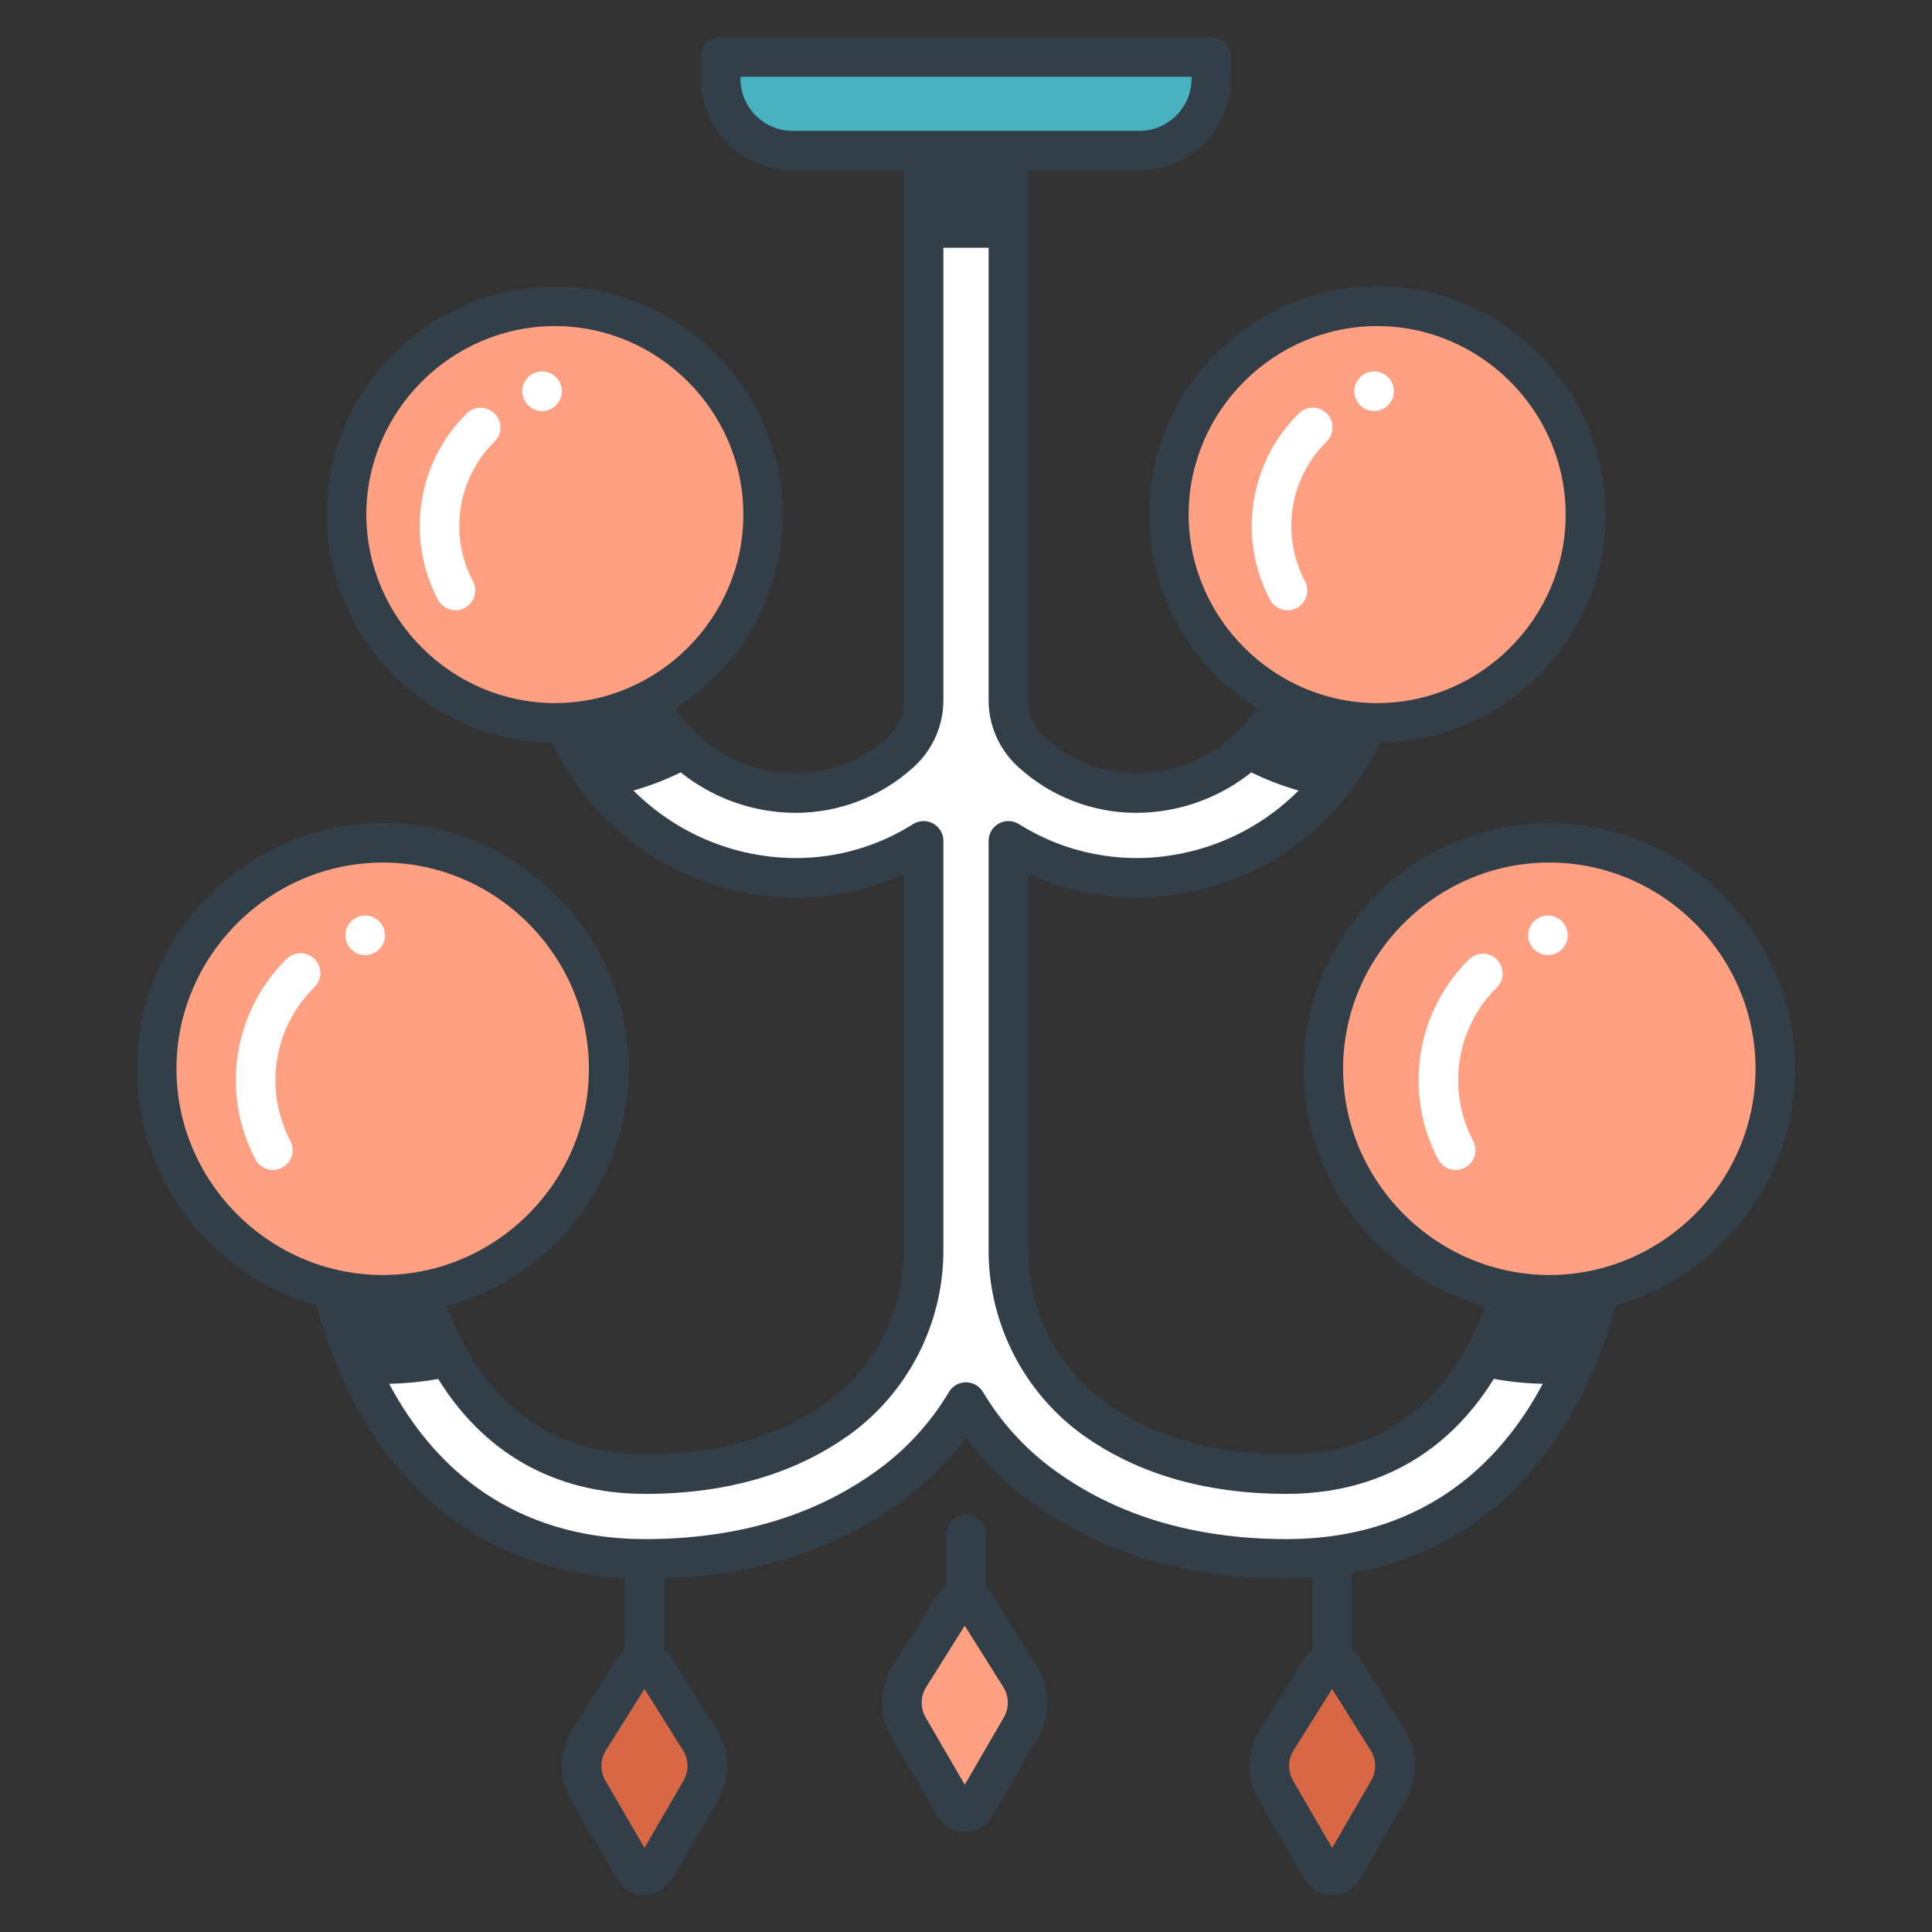
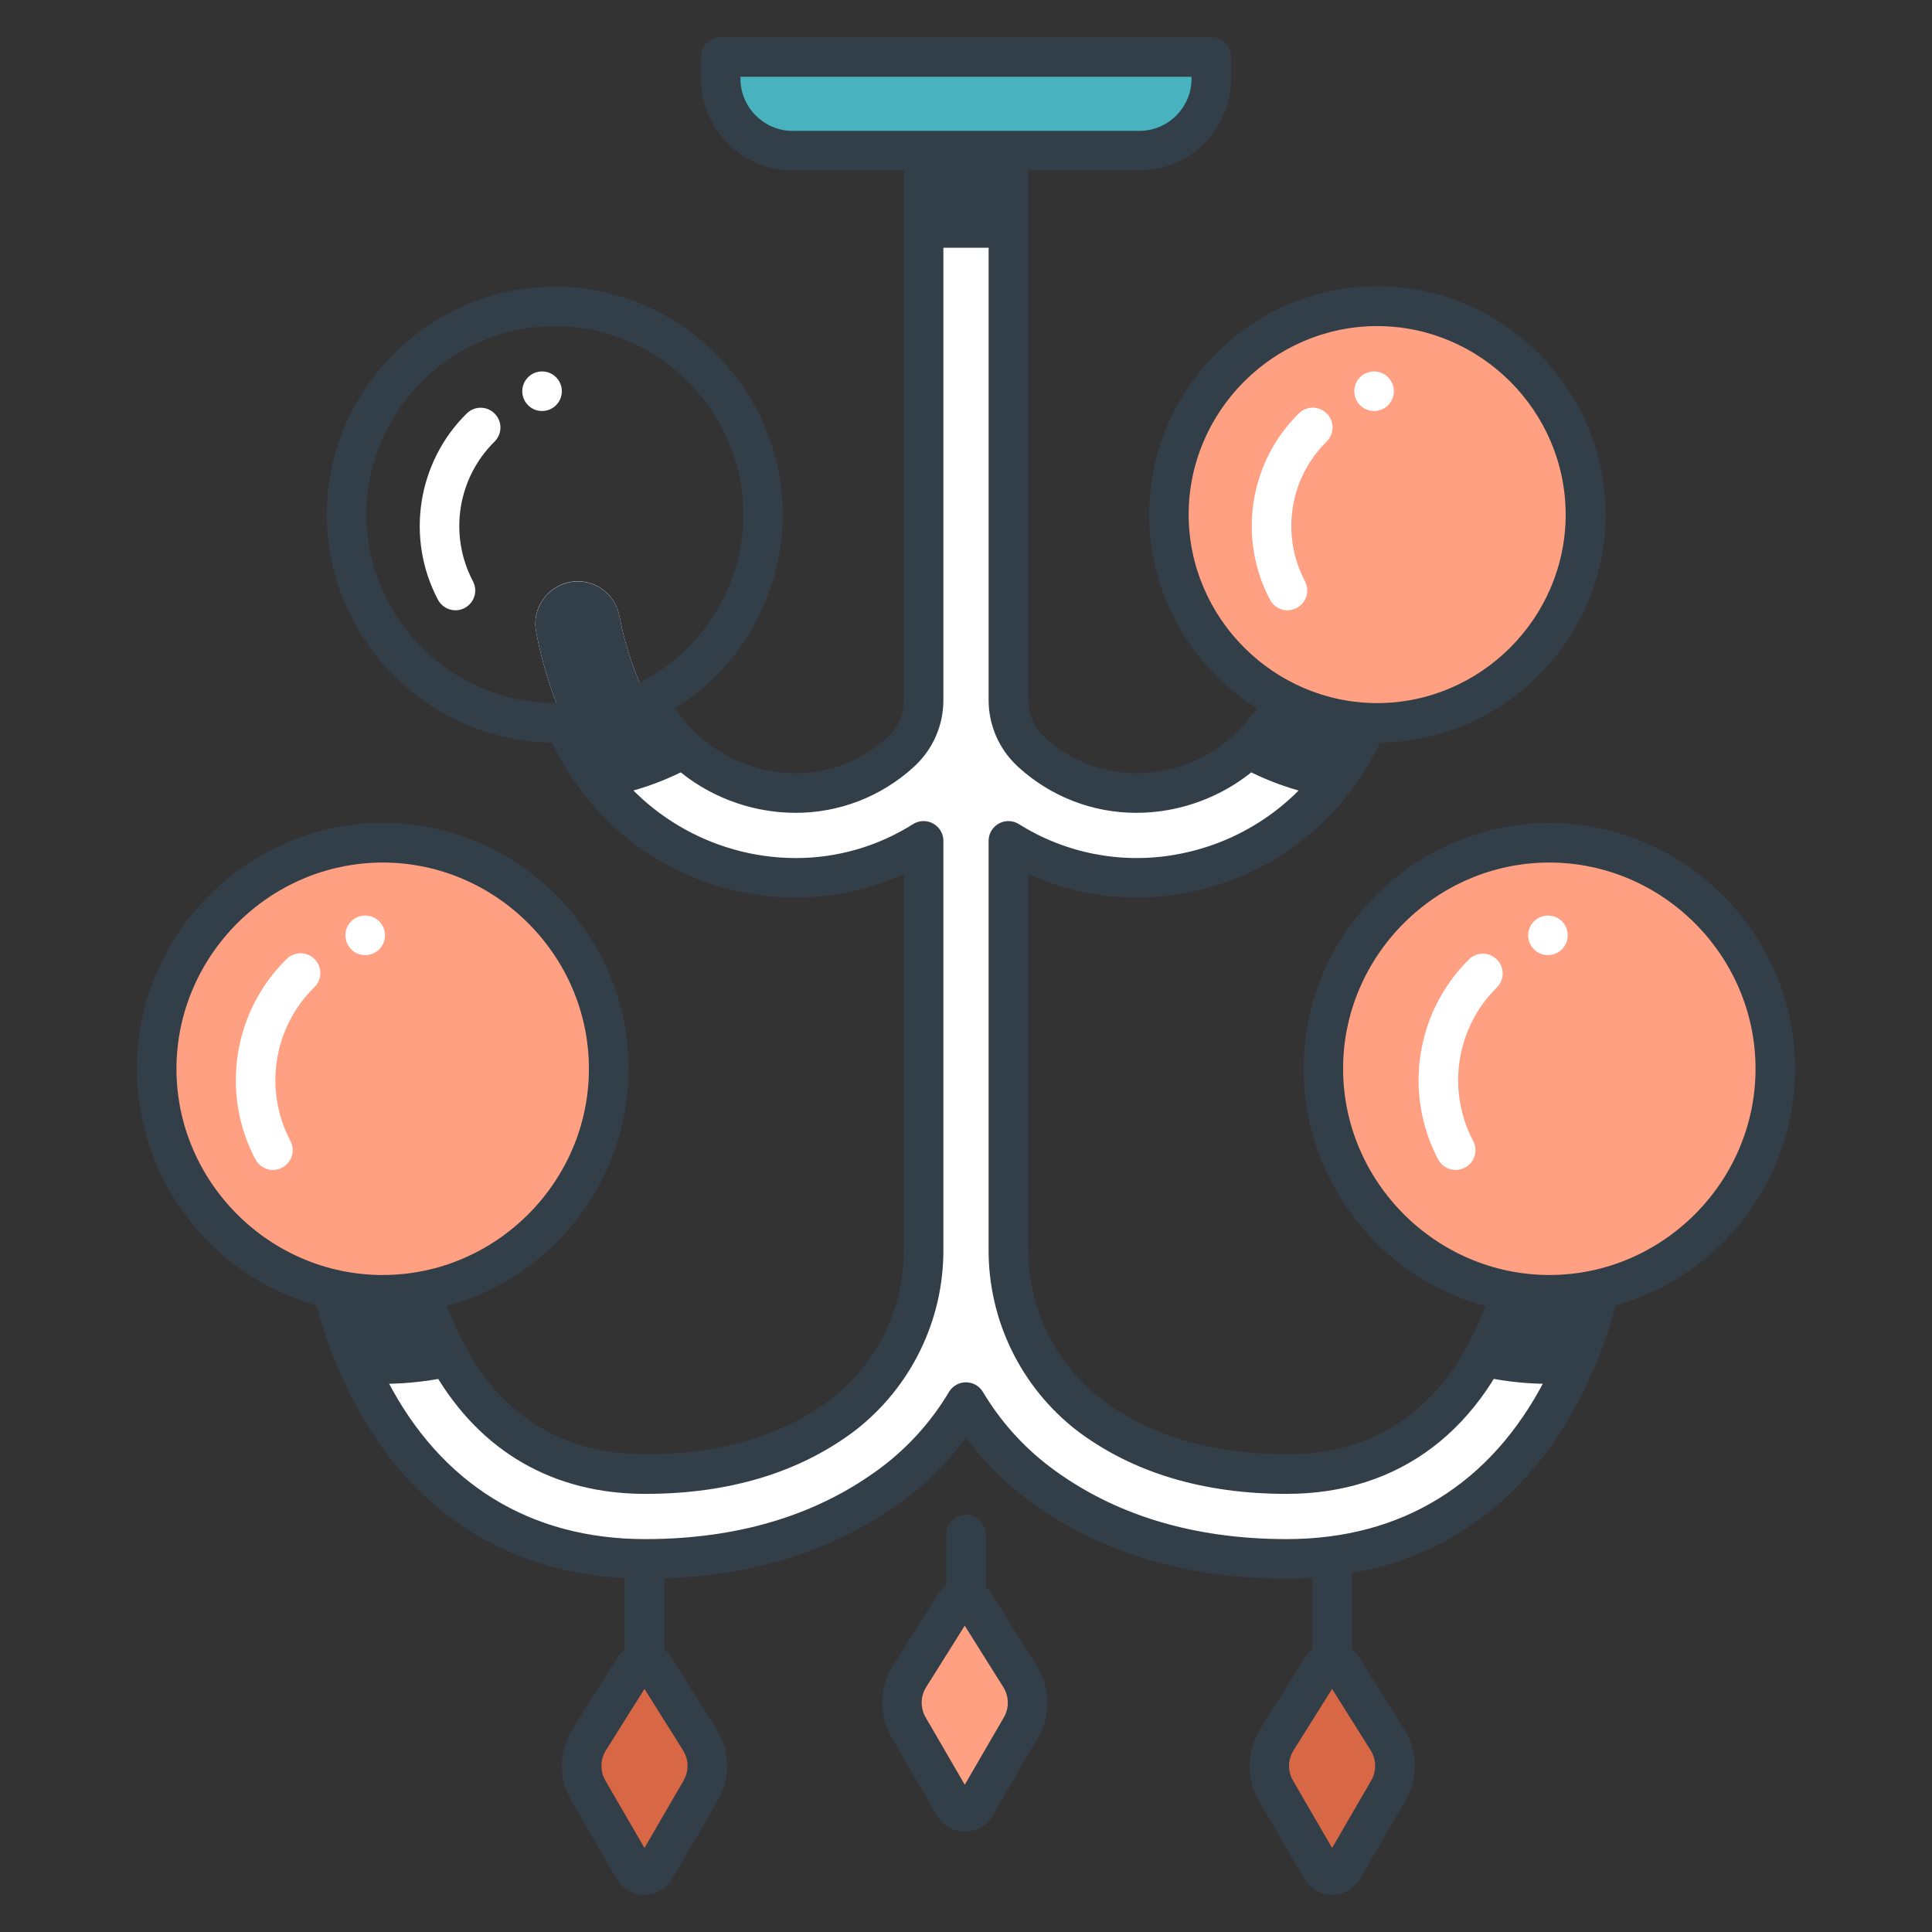
<svg xmlns="http://www.w3.org/2000/svg" width="100%" height="100%" viewBox="0 0 340 340" version="1.1" xml:space="preserve" style="fill-rule:evenodd;clip-rule:evenodd;stroke-linejoin:round;stroke-miterlimit:2;">
  <rect x="0" y="0" width="340" height="340" fill="#333333" stroke="none" />
  <path d="M276.592,207.734C272.516,207.416 268.897,210.502 268.568,214.578C268.42,216.408 264.488,259.417 226.446,259.417C212.508,259.417 200.798,255.911 191.646,248.995C182.637,242.016 177.386,231.214 177.464,219.818L177.464,147.977C184.193,152.238 191.999,154.497 199.964,154.488C216.298,154.463 231.324,145.337 238.877,130.854C242.07,124.701 244.347,118.114 245.637,111.303C245.728,110.834 245.774,110.357 245.774,109.879C245.774,105.786 242.406,102.418 238.313,102.418C234.755,102.418 231.668,104.963 230.989,108.455C229.976,113.84 228.184,119.048 225.667,123.915C221.507,131.933 213.832,137.564 204.935,139.125C196.557,140.66 187.925,138.194 181.623,132.465L181.374,132.237C178.878,129.898 177.463,126.625 177.468,123.205L177.468,22.285L162.539,22.285L162.539,123.205C162.545,126.622 161.131,129.892 158.639,132.229L158.378,132.469C152.076,138.195 143.446,140.66 135.07,139.125C126.174,137.564 118.499,131.933 114.338,123.916C111.822,119.049 110.029,113.84 109.016,108.455C108.39,104.904 105.274,102.29 101.668,102.29C97.575,102.29 94.207,105.658 94.207,109.751C94.207,110.271 94.262,110.791 94.37,111.3C95.66,118.112 97.937,124.698 101.13,130.852C108.684,145.335 123.71,154.46 140.044,154.485C148.007,154.493 155.811,152.235 162.539,147.974L162.539,219.815C162.619,231.214 157.369,242.019 148.357,249C139.202,255.916 127.492,259.422 113.557,259.422C75.515,259.422 71.583,216.413 71.437,214.6C71.108,210.76 67.856,207.775 64.002,207.775C59.909,207.775 56.54,211.143 56.54,215.237C56.54,215.403 56.546,215.57 56.557,215.737C57.62,225.745 60.497,235.477 65.047,244.454C75.163,264.008 91.938,274.344 113.557,274.344C130.814,274.344 145.55,269.823 157.357,260.908C162.439,257.041 166.732,252.233 170,246.746C173.271,252.23 177.565,257.036 182.649,260.9C194.449,269.815 209.189,274.336 226.449,274.336C248.068,274.336 264.843,264 274.959,244.446C279.509,235.469 282.386,225.737 283.449,215.729C283.757,211.656 280.664,208.05 276.592,207.734Z" style="fill:white;fill-rule:nonzero;" />
  <path d="M101.13,130.855C102.88,134.183 105.043,137.276 107.568,140.062C113.064,138.964 118.337,136.952 123.168,134.11C119.473,131.444 116.45,127.954 114.339,123.916C111.823,119.049 110.03,113.84 109.017,108.455C108.378,104.918 105.269,102.322 101.675,102.322C97.582,102.322 94.214,105.69 94.214,109.783C94.214,110.292 94.266,110.801 94.37,111.3C95.66,118.113 97.937,124.7 101.13,130.855ZM232.432,140.062C234.957,137.276 237.12,134.182 238.87,130.854C242.063,124.701 244.34,118.114 245.63,111.303C245.721,110.834 245.767,110.357 245.767,109.879C245.767,105.786 242.399,102.418 238.306,102.418C234.748,102.418 231.661,104.963 230.982,108.455C229.969,113.84 228.177,119.048 225.66,123.915C223.55,127.955 220.527,131.448 216.831,134.115C221.662,136.955 226.936,138.966 232.432,140.062ZM80.753,241.894C72.807,229.764 71.516,215.618 71.434,214.594C71.105,210.754 67.853,207.769 63.999,207.769C59.906,207.769 56.537,211.137 56.537,215.231C56.537,215.397 56.543,215.564 56.554,215.731C57.58,225.371 60.285,234.757 64.548,243.464C65.475,243.51 66.408,243.534 67.348,243.535C71.866,243.535 76.368,242.984 80.753,241.894ZM276.592,207.734C272.516,207.416 268.897,210.502 268.568,214.578C268.484,215.611 267.194,229.762 259.246,241.894C263.632,242.984 268.135,243.536 272.654,243.536C273.593,243.536 274.527,243.512 275.454,243.465C279.717,234.758 282.422,225.372 283.448,215.732C283.758,211.659 280.665,208.05 276.592,207.734Z" style="fill:rgb(51,63,72);fill-rule:nonzero;" />
  <path d="M111.562,293.624L103.681,306.18C101.98,308.892 101.92,312.336 103.527,315.105L111.527,328.879C111.919,329.553 112.642,329.969 113.422,329.969C114.201,329.969 114.924,329.553 115.316,328.879L123.311,315.105C124.918,312.336 124.858,308.892 123.157,306.18L115.277,293.624C114.877,292.984 114.174,292.594 113.42,292.594C112.665,292.594 111.962,292.984 111.562,293.624ZM236.283,293.624L244.163,306.18C245.865,308.892 245.925,312.336 244.317,315.105L236.317,328.879C235.926,329.553 235.203,329.97 234.423,329.97C233.643,329.97 232.92,329.553 232.529,328.879L224.529,315.105C222.922,312.336 222.981,308.892 224.683,306.18L232.563,293.624C232.962,292.982 233.667,292.59 234.423,292.59C235.179,292.59 235.884,292.982 236.283,293.624Z" style="fill:rgb(216,103,69);fill-rule:nonzero;" />
  <path d="M171.637,282.5L179.517,295.056C181.219,297.768 181.278,301.212 179.671,303.981L171.671,317.755C171.28,318.429 170.557,318.846 169.777,318.846C168.997,318.846 168.274,318.429 167.883,317.755L159.883,303.981C158.276,301.212 158.336,297.768 160.038,295.056L167.918,282.5C168.318,281.859 169.022,281.468 169.777,281.468C170.533,281.468 171.237,281.859 171.637,282.5Z" style="fill:rgb(255,160,131);fill-rule:nonzero;" />
  <rect x="162.539" y="22.285" width="14.922" height="21.315" style="fill:rgb(51,63,72);fill-rule:nonzero;" />
  <path d="M126.83,13.88L126.83,10.03L213.171,10.03L213.171,13.88C213.171,20.809 207.47,26.51 200.541,26.51L139.46,26.51C132.531,26.51 126.83,20.809 126.83,13.88Z" style="fill:rgb(72,179,191);fill-rule:nonzero;" />
-   <circle cx="97.644" cy="90.559" r="36.656" style="fill:rgb(255,160,131);" />
  <circle cx="67.346" cy="188.085" r="39.773" style="fill:rgb(255,160,131);" />
  <circle cx="242.356" cy="90.559" r="36.656" style="fill:rgb(255,160,131);" />
  <circle cx="272.654" cy="188.085" r="39.773" style="fill:rgb(255,160,131);" />
  <path d="M80.158,107.4C78.87,107.402 77.682,106.688 77.079,105.55C71.351,94.722 73.427,81.325 82.163,72.738C82.812,72.108 83.683,71.755 84.587,71.755C86.498,71.755 88.069,73.327 88.069,75.237C88.069,76.163 87.7,77.052 87.044,77.705C80.499,84.137 78.942,94.173 83.23,102.286C83.497,102.789 83.637,103.35 83.637,103.919C83.637,105.828 82.067,107.399 80.158,107.4ZM48.034,205.894C46.746,205.895 45.559,205.182 44.956,204.044C38.799,192.411 41.03,178.014 50.419,168.79C51.073,168.128 51.966,167.754 52.897,167.754C54.807,167.754 56.379,169.326 56.379,171.236C56.379,172.189 55.988,173.101 55.298,173.758C48.103,180.829 46.392,191.861 51.107,200.779C51.373,201.281 51.512,201.841 51.512,202.41C51.512,204.319 49.943,205.891 48.034,205.894ZM226.581,107.4C225.293,107.402 224.105,106.688 223.502,105.55C217.773,94.722 219.849,81.324 228.587,72.738C229.238,72.099 230.114,71.741 231.026,71.741C232.936,71.741 234.507,73.312 234.507,75.222C234.507,76.156 234.131,77.052 233.465,77.706C226.92,84.138 225.364,94.174 229.653,102.286C229.92,102.789 230.06,103.35 230.06,103.919C230.06,105.828 228.49,107.399 226.581,107.4Z" style="fill:white;fill-rule:nonzero;" />
  <circle cx="64.268" cy="164.602" r="3.482" style="fill:white;" />
  <path d="M256.178,205.894C254.89,205.895 253.703,205.182 253.099,204.044C246.943,192.41 249.175,178.014 258.563,168.79C259.21,168.174 260.07,167.83 260.964,167.83C262.874,167.83 264.446,169.402 264.446,171.312C264.446,172.227 264.085,173.107 263.442,173.758C256.247,180.829 254.536,191.861 259.251,200.779C259.517,201.281 259.656,201.841 259.656,202.41C259.656,204.319 258.087,205.891 256.178,205.894Z" style="fill:white;fill-rule:nonzero;" />
  <circle cx="272.412" cy="164.602" r="3.482" style="fill:white;" />
  <circle cx="95.392" cy="68.85" r="3.482" style="fill:white;" />
  <circle cx="241.814" cy="68.85" r="3.482" style="fill:white;" />
  <path d="M55.685,229.731C57.195,235.375 59.296,240.845 61.952,246.049C72.133,265.73 88.676,276.619 109.935,277.721L109.935,290.321C109.413,290.726 108.965,291.22 108.613,291.779L100.732,304.333C98.337,308.136 98.254,312.973 100.516,316.857L108.511,330.632C109.525,332.378 111.398,333.455 113.417,333.455C115.436,333.455 117.309,332.378 118.323,330.632L126.317,316.859C128.579,312.975 128.496,308.138 126.101,304.334L118.221,291.78C117.868,291.221 117.42,290.728 116.898,290.322L116.898,277.765C133.498,277.209 147.798,272.478 159.45,263.681C163.46,260.647 167.013,257.053 170,253.008C172.987,257.053 176.54,260.647 180.55,263.681C192.973,273.063 208.415,277.821 226.45,277.821C227.974,277.821 229.473,277.769 230.95,277.673L230.95,290.317C230.428,290.722 229.981,291.214 229.628,291.773L221.747,304.329C219.352,308.132 219.269,312.97 221.532,316.853L229.532,330.628C230.546,332.374 232.419,333.452 234.438,333.452C236.456,333.452 238.329,332.374 239.343,330.628L247.343,316.855C249.605,312.971 249.522,308.134 247.127,304.33L239.246,291.776C238.894,291.217 238.446,290.723 237.924,290.318L237.924,276.832C255.424,273.717 269.17,263.238 278.062,246.049C280.725,240.844 282.831,235.373 284.345,229.726C302.953,224.504 315.907,207.414 315.907,188.087C315.907,164.363 296.385,144.84 272.66,144.84C248.936,144.84 229.413,164.363 229.413,188.087C229.413,207.581 242.593,224.779 261.416,229.847C256.716,242.393 246.916,255.935 226.46,255.935C213.296,255.935 202.293,252.665 193.76,246.217C185.619,239.896 180.881,230.123 180.96,219.817L180.96,153.817C189.466,157.691 198.953,158.887 208.154,157.244C222.66,154.709 235.18,145.537 241.969,132.469C242.278,131.881 242.559,131.279 242.851,130.682C264.712,130.434 282.561,112.382 282.561,90.52C282.561,68.486 264.43,50.355 242.396,50.355C220.362,50.355 202.231,68.486 202.231,90.52C202.231,104.412 209.439,117.354 221.251,124.668C219.582,126.903 217.665,128.942 215.536,130.746C212.257,133.276 208.414,134.974 204.336,135.694C197.024,137.036 189.49,134.889 183.984,129.894L183.754,129.683C181.966,128.003 180.953,125.654 180.959,123.201L180.959,29.993L200.559,29.993C209.387,29.973 216.643,22.708 216.653,13.88L216.653,10.03C216.653,8.12 215.082,6.549 213.172,6.549C213.172,6.549 213.171,6.549 213.171,6.549L126.829,6.549C126.829,6.549 126.828,6.549 126.828,6.549C124.918,6.549 123.347,8.12 123.347,10.03L123.347,13.88C123.357,22.715 130.624,29.983 139.459,29.993L159.059,29.993L159.059,123.205C159.068,125.648 158.064,127.989 156.286,129.666L156.044,129.89C150.536,134.889 142.997,137.039 135.681,135.697C128.781,134.487 122.677,130.484 118.819,124.637C130.581,117.322 137.754,104.416 137.754,90.565C137.754,68.554 119.642,50.442 97.631,50.442C75.62,50.442 57.508,68.554 57.508,90.565C57.508,112.401 75.334,130.433 97.168,130.685C97.46,131.285 97.741,131.885 98.05,132.474C104.841,145.54 117.359,154.712 131.865,157.247C141.066,158.89 150.553,157.695 159.059,153.821L159.059,219.821C159.138,230.127 154.4,239.9 146.259,246.221C137.721,252.669 126.718,255.939 113.559,255.939C99.877,255.939 89.417,249.921 82.492,238.093C81.021,235.431 79.718,232.68 78.592,229.855C97.431,224.791 110.625,207.582 110.625,188.074C110.625,164.34 91.095,144.81 67.361,144.81C43.627,144.81 24.097,164.34 24.097,188.074C24.097,207.416 37.067,224.518 55.692,229.735L55.685,229.731ZM241.214,308.031C242.233,309.649 242.268,311.707 241.305,313.359L234.428,325.208L227.551,313.358C226.588,311.707 226.624,309.649 227.642,308.032L234.428,297.22L241.214,308.031ZM120.202,308.031C121.22,309.649 121.256,311.707 120.294,313.359L113.417,325.208L106.539,313.358C105.577,311.706 105.613,309.649 106.631,308.032L113.417,297.22L120.202,308.031ZM236.362,188.086C236.362,168.177 252.745,151.794 272.654,151.794C292.563,151.794 308.946,168.177 308.946,188.086C308.946,207.995 292.563,224.378 272.654,224.378C252.753,224.356 236.384,207.986 236.362,188.085L236.362,188.086ZM209.182,90.56C209.182,72.361 224.157,57.386 242.356,57.386C260.555,57.386 275.53,72.361 275.53,90.56C275.53,108.758 260.555,123.733 242.357,123.734C224.165,123.714 209.202,108.751 209.182,90.559L209.182,90.56ZM130.311,13.88L130.311,13.512L209.689,13.512L209.689,13.88C209.684,18.897 205.558,23.024 200.541,23.029L139.459,23.029C134.442,23.024 130.316,18.897 130.311,13.88ZM64.47,90.559C64.47,72.36 79.445,57.385 97.644,57.385C115.843,57.385 130.818,72.36 130.818,90.559C130.818,108.758 115.843,123.733 97.644,123.733C97.644,123.733 97.643,123.733 97.643,123.733C79.452,123.712 64.49,108.75 64.47,90.559ZM76.455,241.568C84.624,255.522 97.455,262.898 113.555,262.898C128.268,262.898 140.683,259.155 150.455,251.773C160.332,244.134 166.095,232.304 166.02,219.818C166.02,219.818 166.02,147.978 166.02,147.978C166.02,146.068 164.448,144.496 162.538,144.496C161.879,144.496 161.234,144.683 160.677,145.035C154.504,148.94 147.347,151.011 140.043,151.006C125.342,150.984 111.766,142.946 104.679,130.066C107.383,129.587 110.031,128.829 112.579,127.804C117.448,135.6 125.411,140.967 134.464,142.554C136.296,142.88 138.154,143.044 140.015,143.045C147.678,143.054 155.074,140.193 160.738,135.031L161.011,134.779C164.211,131.783 166.027,127.588 166.021,123.205L166.021,29.993L173.979,29.993L173.979,123.205C173.978,127.6 175.803,131.805 179.015,134.805L179.277,135.045C184.938,140.2 192.328,143.055 199.984,143.045C201.845,143.044 203.703,142.88 205.535,142.554C210.75,141.632 215.663,139.454 219.847,136.208L219.933,136.14C222.816,133.724 225.359,130.929 227.492,127.831C230.018,128.842 232.641,129.591 235.32,130.066C229.433,140.793 218.973,148.279 206.92,150.391C197.377,152.103 187.53,150.192 179.32,145.034C178.763,144.682 178.118,144.495 177.459,144.495C175.549,144.495 173.977,146.067 173.977,147.977C173.977,147.977 173.977,219.818 173.977,219.818C173.902,232.304 179.665,244.134 189.542,251.773C199.316,259.155 211.731,262.898 226.442,262.898C246.286,262.898 261.09,251.638 268.342,231.125C269.759,231.266 271.195,231.341 272.648,231.341C273.997,231.341 275.33,231.27 276.648,231.149C275.387,235.178 273.785,239.092 271.858,242.849C262.378,261.172 246.674,270.857 226.44,270.857C209.958,270.857 195.928,266.573 184.74,258.124C180.009,254.531 176.015,250.059 172.978,244.954C172.35,243.907 171.214,243.264 169.993,243.264C168.772,243.264 167.636,243.907 167.008,244.954C163.971,250.059 159.977,254.531 155.246,258.124C144.059,266.573 130.029,270.857 113.546,270.857C93.312,270.857 77.608,261.172 68.128,242.849C66.199,239.092 64.593,235.178 63.328,231.149C64.648,231.271 65.983,231.342 67.335,231.342C68.78,231.342 70.208,231.267 71.618,231.128C72.964,234.725 74.581,238.215 76.455,241.568ZM67.346,151.794C87.255,151.794 103.638,168.177 103.638,188.086C103.638,207.995 87.255,224.378 67.346,224.378C47.437,224.378 31.054,207.995 31.054,188.086C31.054,188.086 31.054,188.085 31.054,188.085C31.077,168.185 47.446,151.816 67.346,151.794Z" style="fill:rgb(51,63,72);fill-rule:nonzero;" />
  <path d="M170,266.585C168.09,266.585 166.518,268.157 166.518,270.067L166.518,279.027C165.901,279.46 165.378,280.012 164.977,280.65L157.1,293.205C154.704,297.008 154.619,301.846 156.882,305.73L164.876,319.502C165.881,321.257 167.759,322.339 169.781,322.328C171.803,322.34 173.682,321.258 174.687,319.503L182.687,305.73C184.949,301.846 184.865,297.008 182.47,293.205L174.59,280.65C174.289,280.173 173.918,279.744 173.49,279.376C173.49,279.376 173.49,270.067 173.49,270.067C173.49,268.157 171.918,266.585 170.008,266.585C170.005,266.585 170.003,266.585 170,266.585ZM176.568,296.907C177.586,298.524 177.622,300.581 176.66,302.233L169.781,314.082L162.9,302.233C161.937,300.581 161.973,298.523 162.993,296.906L169.777,286.094L176.568,296.907Z" style="fill:rgb(51,63,72);fill-rule:nonzero;" />
</svg>